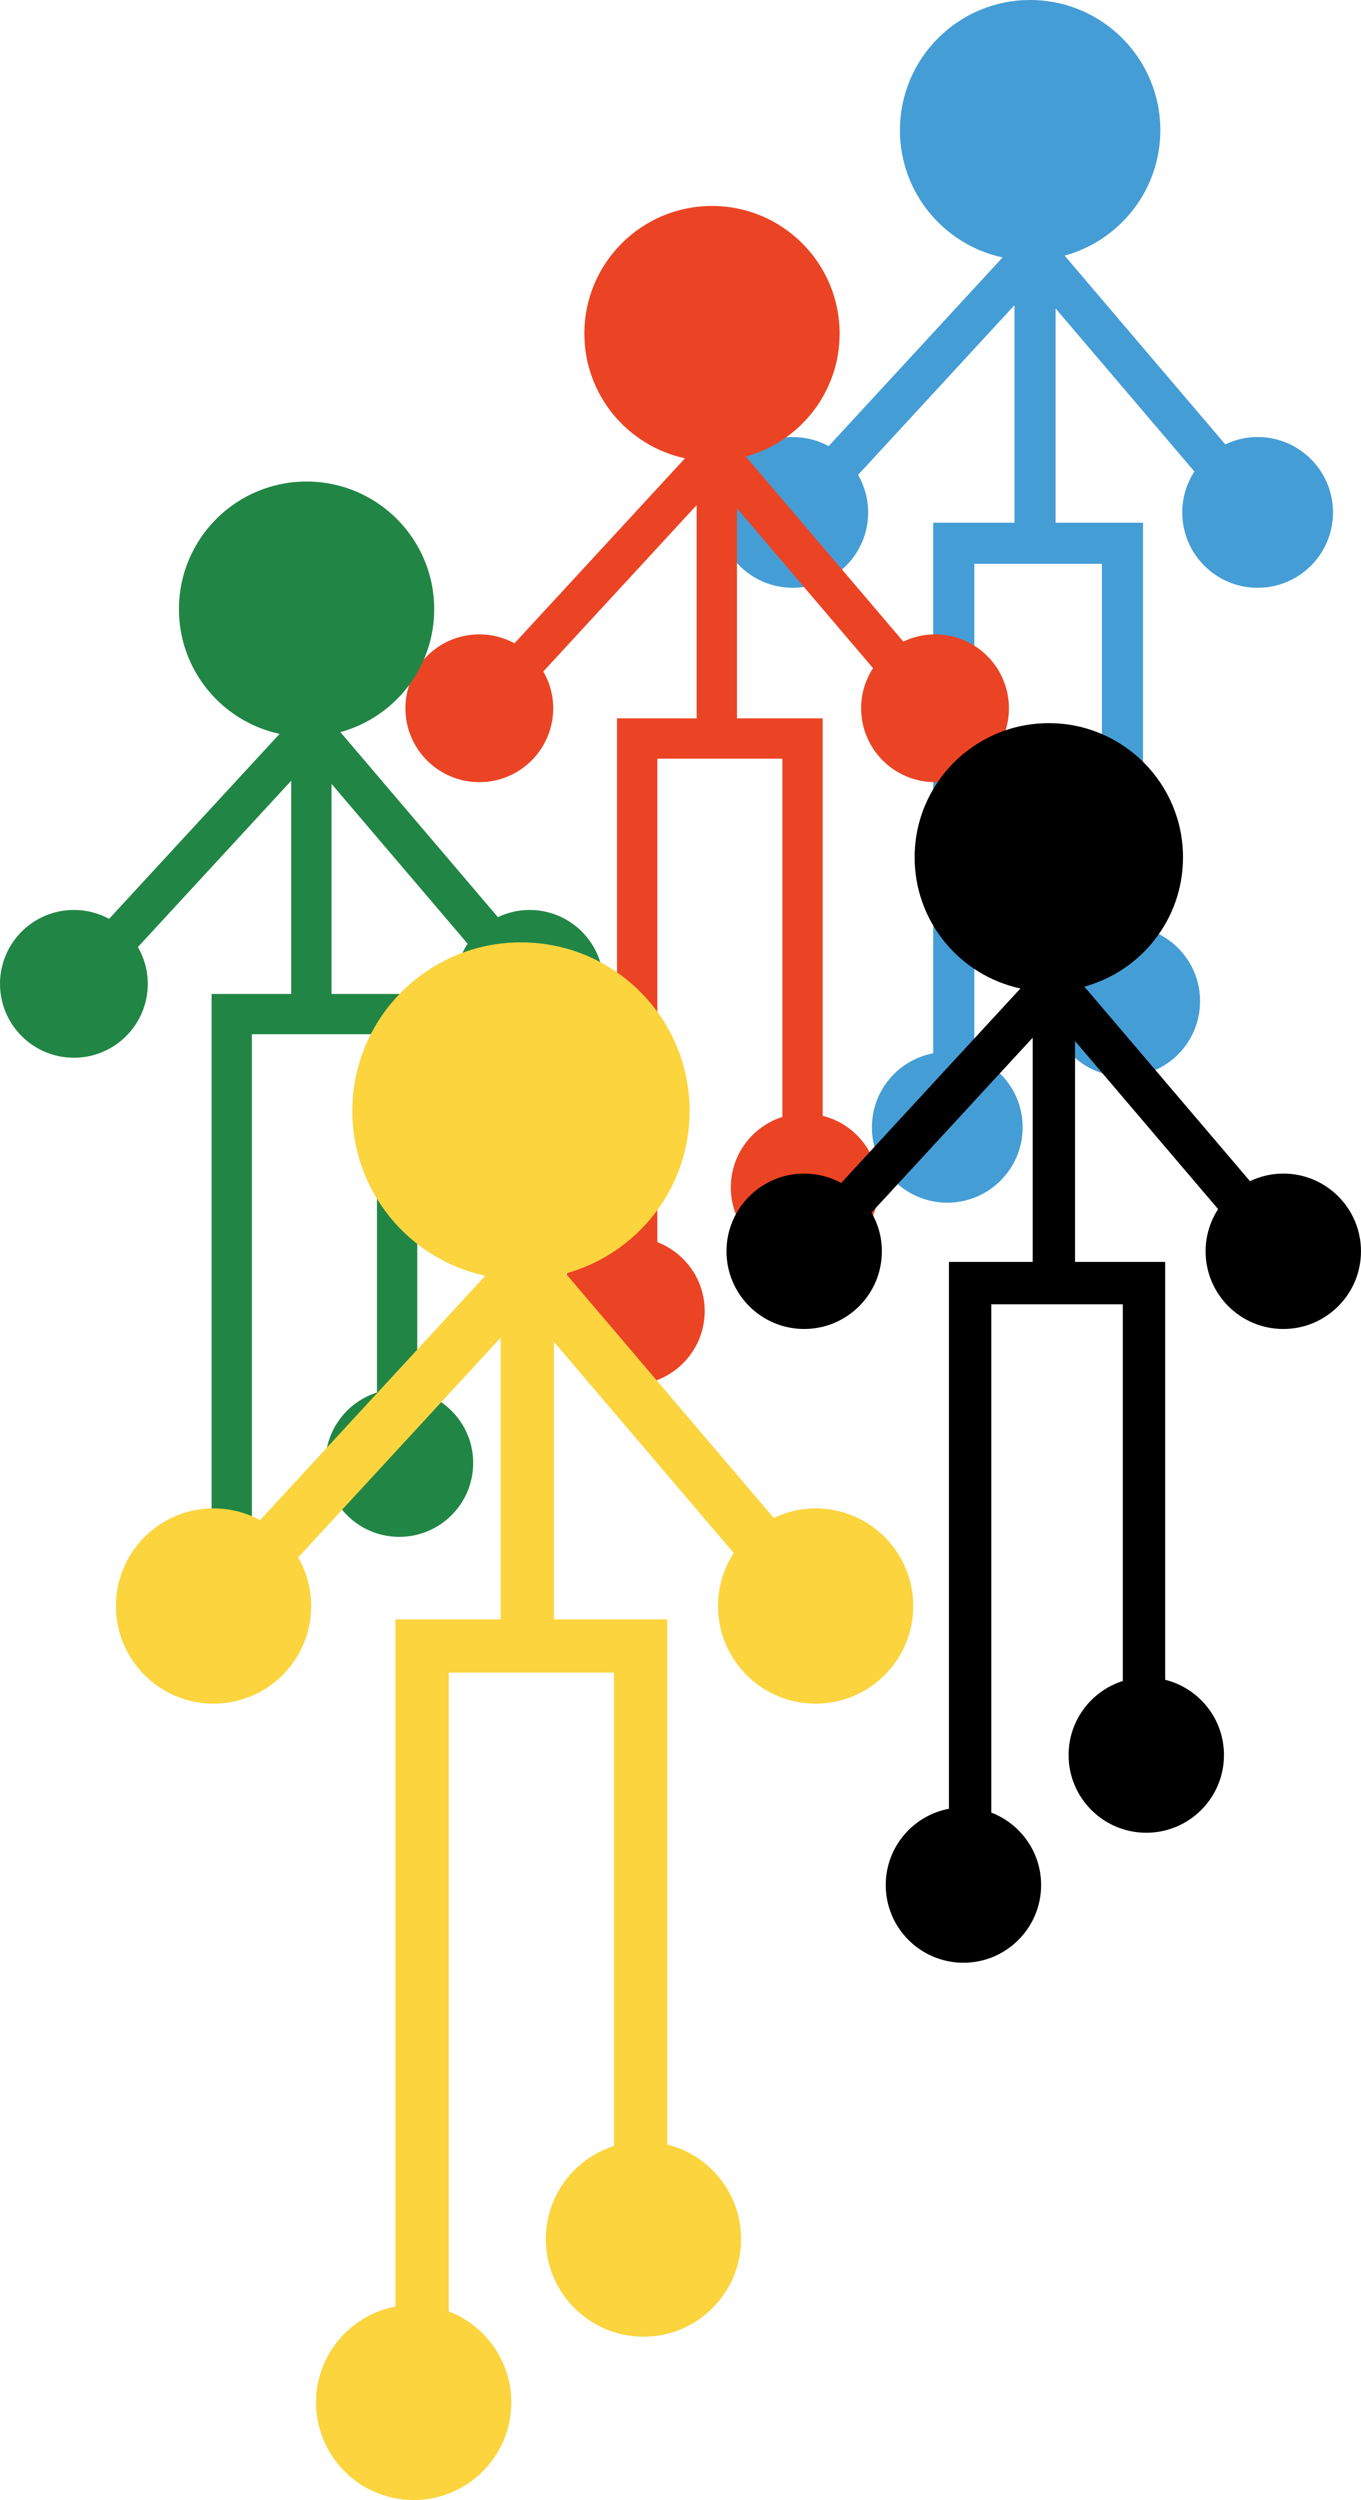
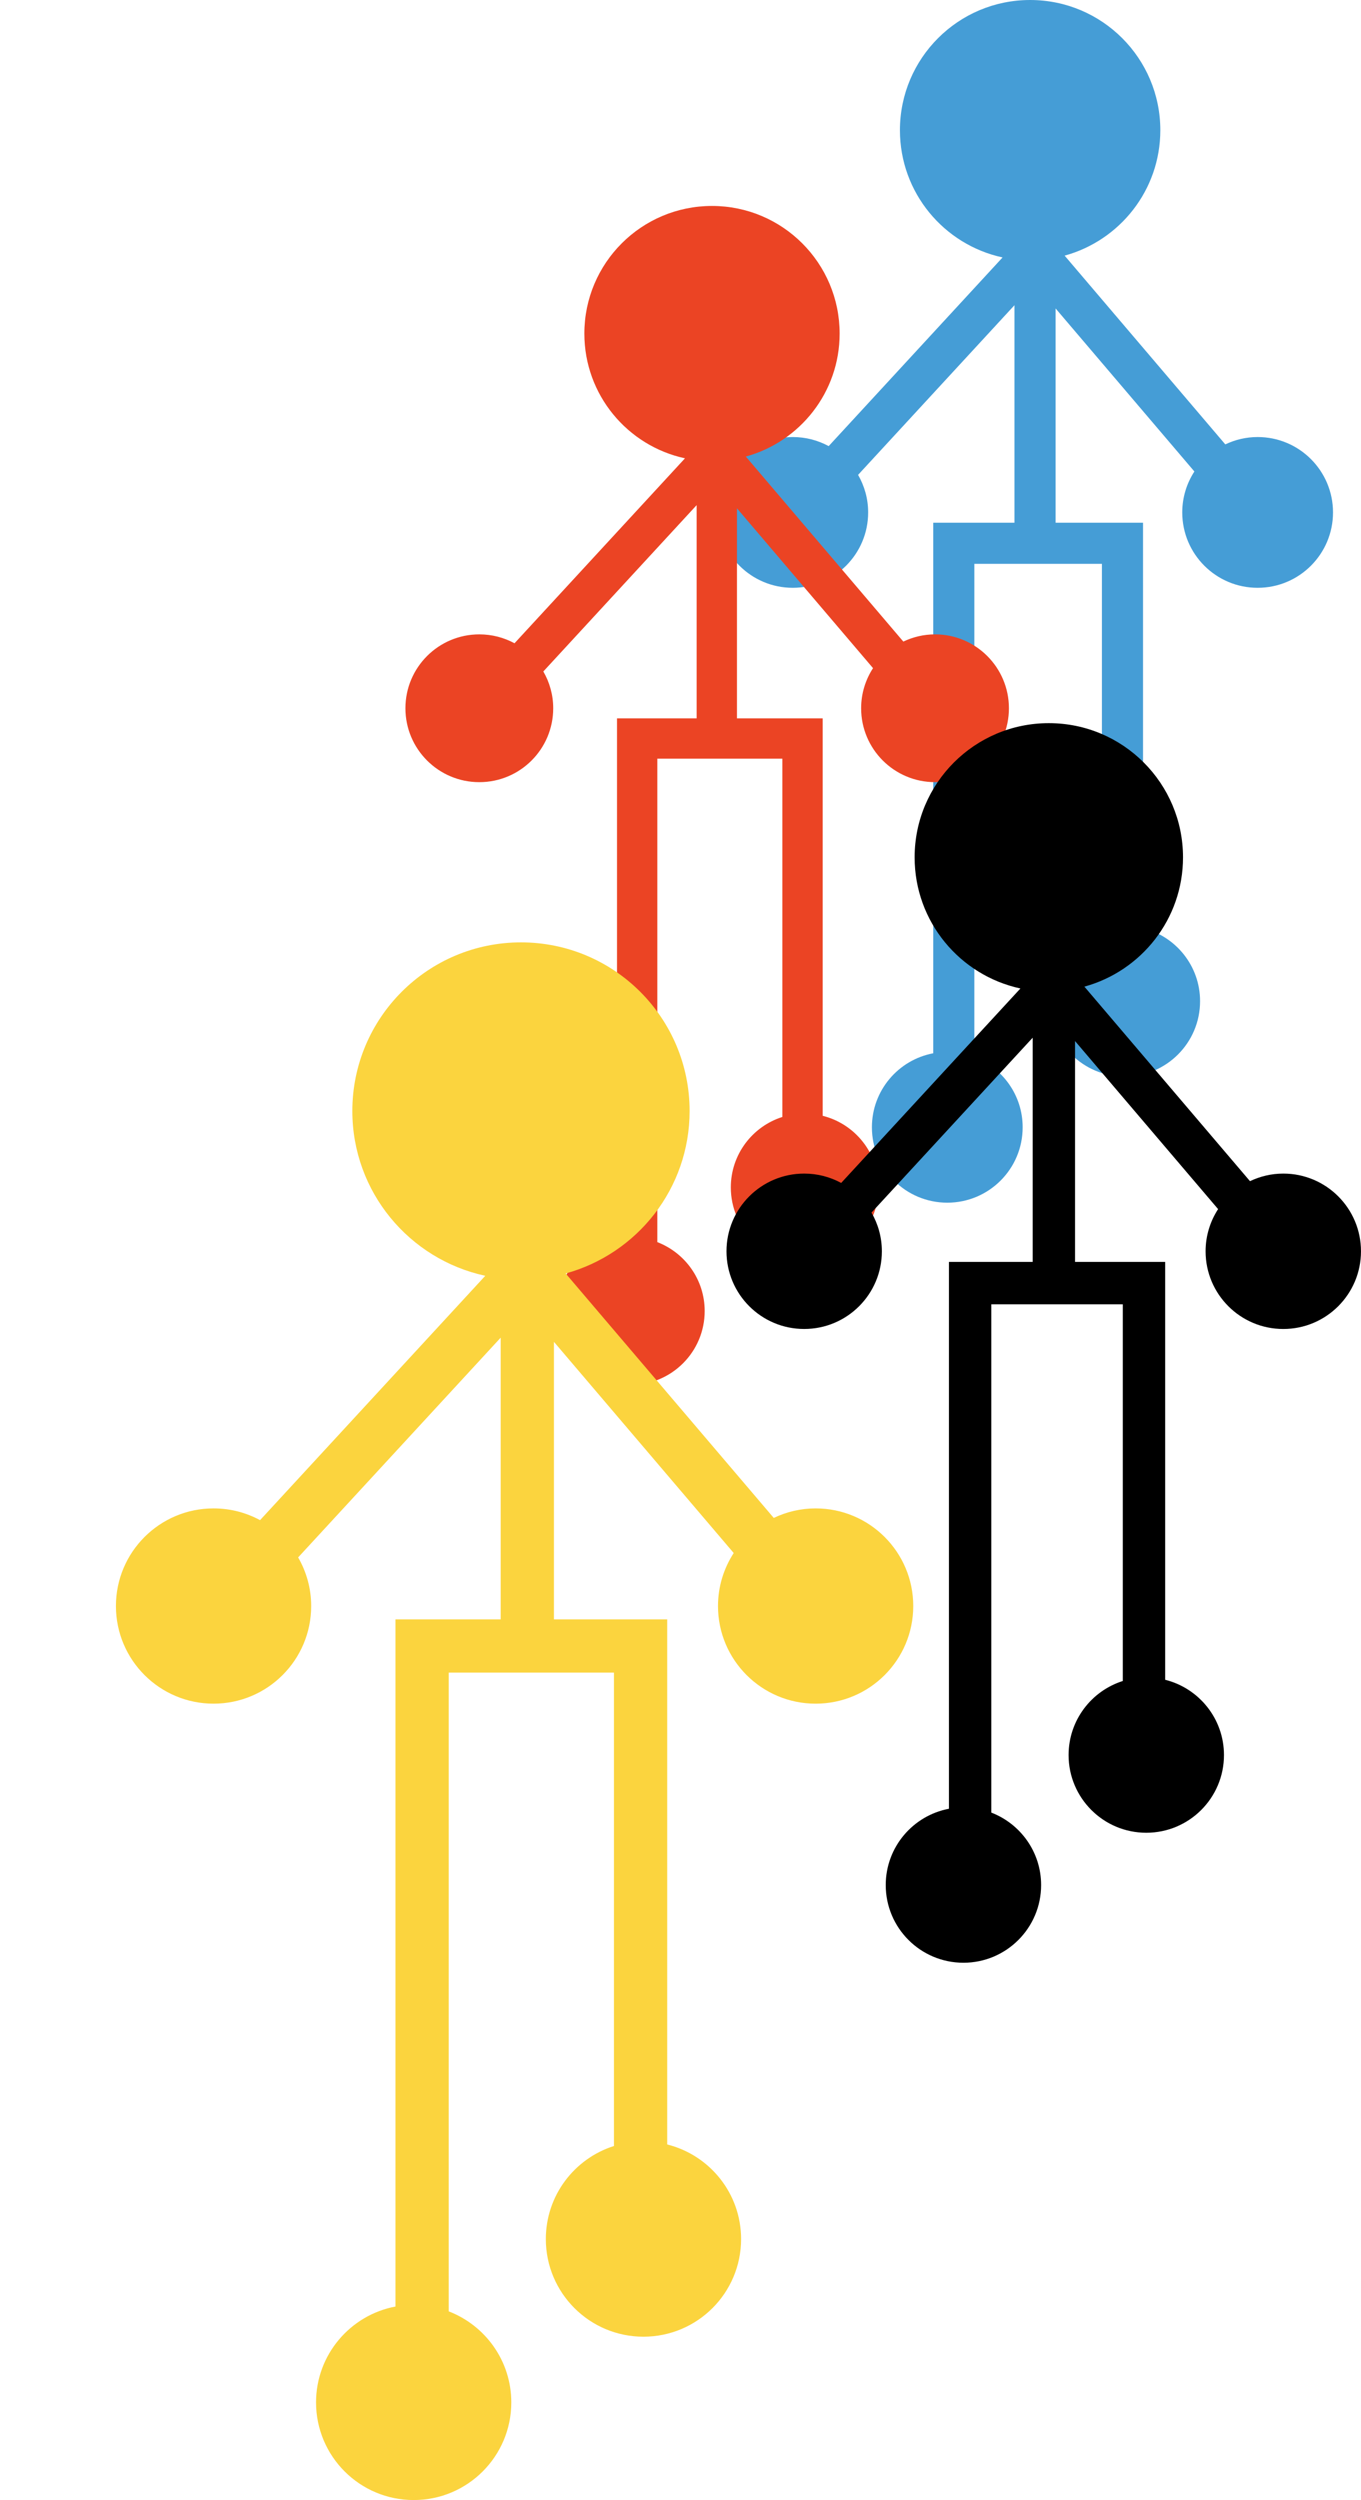
<svg xmlns="http://www.w3.org/2000/svg" version="1.1" x="0px" y="0px" width="238.434px" height="437.962px" viewBox="0 0 238.434 437.962" style="enable-background:new 0 0 238.434 437.962;" xml:space="preserve">
  <style type="text/css">
	.st0{fill:#459DD6;}
	.st1{fill:#EB4424;}
	.st2{fill:#218645;}
	.st3{fill:#FBD43E;}
</style>
  <defs>
</defs>
  <path id="XMLID_19_" class="st0" d="M220.325,76.56c-2.03,0-3.944,0.471-5.663,1.289l-28.147-33.065  c9.658-2.653,16.764-11.473,16.764-21.974c0-12.598-10.213-22.81-22.81-22.81s-22.81,10.213-22.81,22.81  c0,10.94,7.705,20.071,17.982,22.288l-30.465,33.054c-1.87-1.015-4.012-1.591-6.289-1.591c-7.294,0-13.206,5.913-13.206,13.206  c0,7.294,5.913,13.206,13.206,13.206s13.206-5.913,13.206-13.206c0-2.397-0.648-4.638-1.765-6.576l27.397-29.724v38.104h-14.231  v92.944c-6.115,1.155-10.744,6.517-10.744,12.968c0,7.294,5.913,13.206,13.206,13.206c7.294,0,13.206-5.913,13.206-13.206  c0-5.62-3.517-10.408-8.465-12.314V98.774h22.348v64.027c-5.342,1.692-9.215,6.687-9.215,12.589c0,7.294,5.913,13.206,13.206,13.206  s13.206-5.912,13.206-13.206c0-6.184-4.256-11.359-9.994-12.796V91.571h-15.321V54.032l24.317,28.565  c-1.34,2.066-2.125,4.524-2.125,7.17c0,7.294,5.913,13.206,13.206,13.206s13.206-5.913,13.206-13.206  C233.531,82.473,227.619,76.56,220.325,76.56z" />
  <path id="XMLID_18_" class="st1" d="M163.806,111.13c-1.99,0-3.867,0.462-5.551,1.264l-27.593-32.413  c9.468-2.601,16.434-11.247,16.434-21.541c0-12.35-10.011-22.361-22.361-22.361s-22.361,10.011-22.361,22.361  c0,10.724,7.553,19.675,17.628,21.848L90.137,112.69c-1.833-0.995-3.933-1.56-6.165-1.56c-7.15,0-12.946,5.796-12.946,12.946  c0,7.15,5.796,12.946,12.946,12.946c7.15,0,12.946-5.796,12.946-12.946c0-2.35-0.636-4.546-1.73-6.446l26.857-29.138v37.353h-13.95  v91.112c-5.995,1.132-10.532,6.389-10.532,12.713c0,7.15,5.796,12.946,12.946,12.946c7.15,0,12.946-5.796,12.946-12.946  c0-5.509-3.448-10.202-8.298-12.072v-84.692h21.908v62.765c-5.237,1.659-9.033,6.555-9.033,12.341  c0,7.15,5.796,12.946,12.946,12.946s12.946-5.796,12.946-12.946c0-6.062-4.172-11.136-9.797-12.544v-69.623h-15.019v-36.8  l23.838,28.002c-1.313,2.025-2.083,4.435-2.083,7.028c0,7.15,5.796,12.946,12.946,12.946s12.946-5.796,12.946-12.946  C176.752,116.926,170.956,111.13,163.806,111.13z" />
  <path id="XMLID_17_" d="M224.822,205.592c-2.092,0-4.066,0.486-5.836,1.329l-29.011-34.079c9.955-2.734,17.278-11.825,17.278-22.649  c0-12.984-10.526-23.51-23.51-23.51s-23.51,10.526-23.51,23.51c0,11.276,7.942,20.687,18.534,22.971l-31.4,34.068  c-1.927-1.046-4.135-1.64-6.482-1.64c-7.517,0-13.611,6.094-13.611,13.611c0,7.517,6.094,13.611,13.611,13.611  c7.517,0,13.611-6.094,13.611-13.611c0-2.47-0.668-4.78-1.819-6.777l28.237-30.636v39.274h-14.667v95.797  c-6.303,1.19-11.074,6.717-11.074,13.366c0,7.517,6.094,13.611,13.611,13.611c7.517,0,13.611-6.094,13.611-13.611  c0-5.793-3.625-10.727-8.725-12.692v-89.046h23.034v65.992c-5.506,1.744-9.497,6.892-9.497,12.975  c0,7.517,6.094,13.611,13.611,13.611c7.517,0,13.611-6.094,13.611-13.611c0-6.373-4.386-11.708-10.301-13.189v-73.202h-15.791  v-38.691l25.064,29.442c-1.381,2.129-2.191,4.663-2.191,7.39c0,7.517,6.094,13.611,13.611,13.611s13.611-6.094,13.611-13.611  C238.434,211.686,232.34,205.592,224.822,205.592z" />
-   <path id="XMLID_16_" class="st2" d="M92.78,159.407c-1.99,0-3.867,0.462-5.551,1.264l-27.593-32.413  c9.468-2.601,16.434-11.247,16.434-21.541c0-12.35-10.011-22.361-22.361-22.361s-22.361,10.011-22.361,22.361  c0,10.724,7.553,19.675,17.628,21.848l-29.865,32.402c-1.833-0.995-3.933-1.56-6.165-1.56C5.796,159.407,0,165.203,0,172.352  c0,7.15,5.796,12.946,12.946,12.946s12.946-5.796,12.946-12.946c0-2.35-0.636-4.546-1.73-6.446l26.857-29.138v37.353h-13.95v91.112  c-5.995,1.132-10.532,6.389-10.532,12.712c0,7.15,5.796,12.946,12.946,12.946c7.15,0,12.946-5.796,12.946-12.946  c0-5.509-3.448-10.202-8.298-12.072v-84.692h21.908v62.765c-5.237,1.659-9.033,6.555-9.033,12.341  c0,7.15,5.796,12.946,12.946,12.946s12.946-5.796,12.946-12.946c0-6.062-4.172-11.136-9.797-12.544v-69.623H58.08v-36.8  l23.838,28.002c-1.313,2.025-2.083,4.435-2.083,7.028c0,7.15,5.796,12.946,12.946,12.946s12.946-5.796,12.946-12.946  C105.726,165.203,99.93,159.407,92.78,159.407z" />
  <path id="XMLID_15_" class="st3" d="M142.89,264.244c-2.629,0-5.109,0.61-7.334,1.67L99.101,223.09  c12.509-3.436,21.712-14.86,21.712-28.46c0-16.316-13.227-29.543-29.543-29.543s-29.543,13.227-29.543,29.543  c0,14.169,9.979,25.995,23.289,28.866l-39.457,42.809c-2.422-1.314-5.196-2.061-8.146-2.061c-9.446,0-17.104,7.658-17.104,17.104  c0,9.446,7.658,17.104,17.104,17.104s17.104-7.658,17.104-17.104c0-3.104-0.84-6.007-2.285-8.516l35.483-38.497v49.351H69.283  v120.377c-7.92,1.495-13.915,8.441-13.915,16.796c0,9.446,7.658,17.104,17.104,17.104c9.446,0,17.104-7.658,17.104-17.104  c0-7.279-4.555-13.479-10.963-15.949V293.015h28.945v82.925c-6.919,2.192-11.934,8.661-11.934,16.304  c0,9.446,7.658,17.104,17.104,17.104s17.104-7.658,17.104-17.104c0-8.009-5.512-14.712-12.944-16.573v-91.985H97.044v-48.619  l31.495,36.996c-1.735,2.676-2.753,5.859-2.753,9.286c0,9.446,7.658,17.104,17.104,17.104s17.104-7.658,17.104-17.104  C159.994,271.902,152.336,264.244,142.89,264.244z" />
</svg>